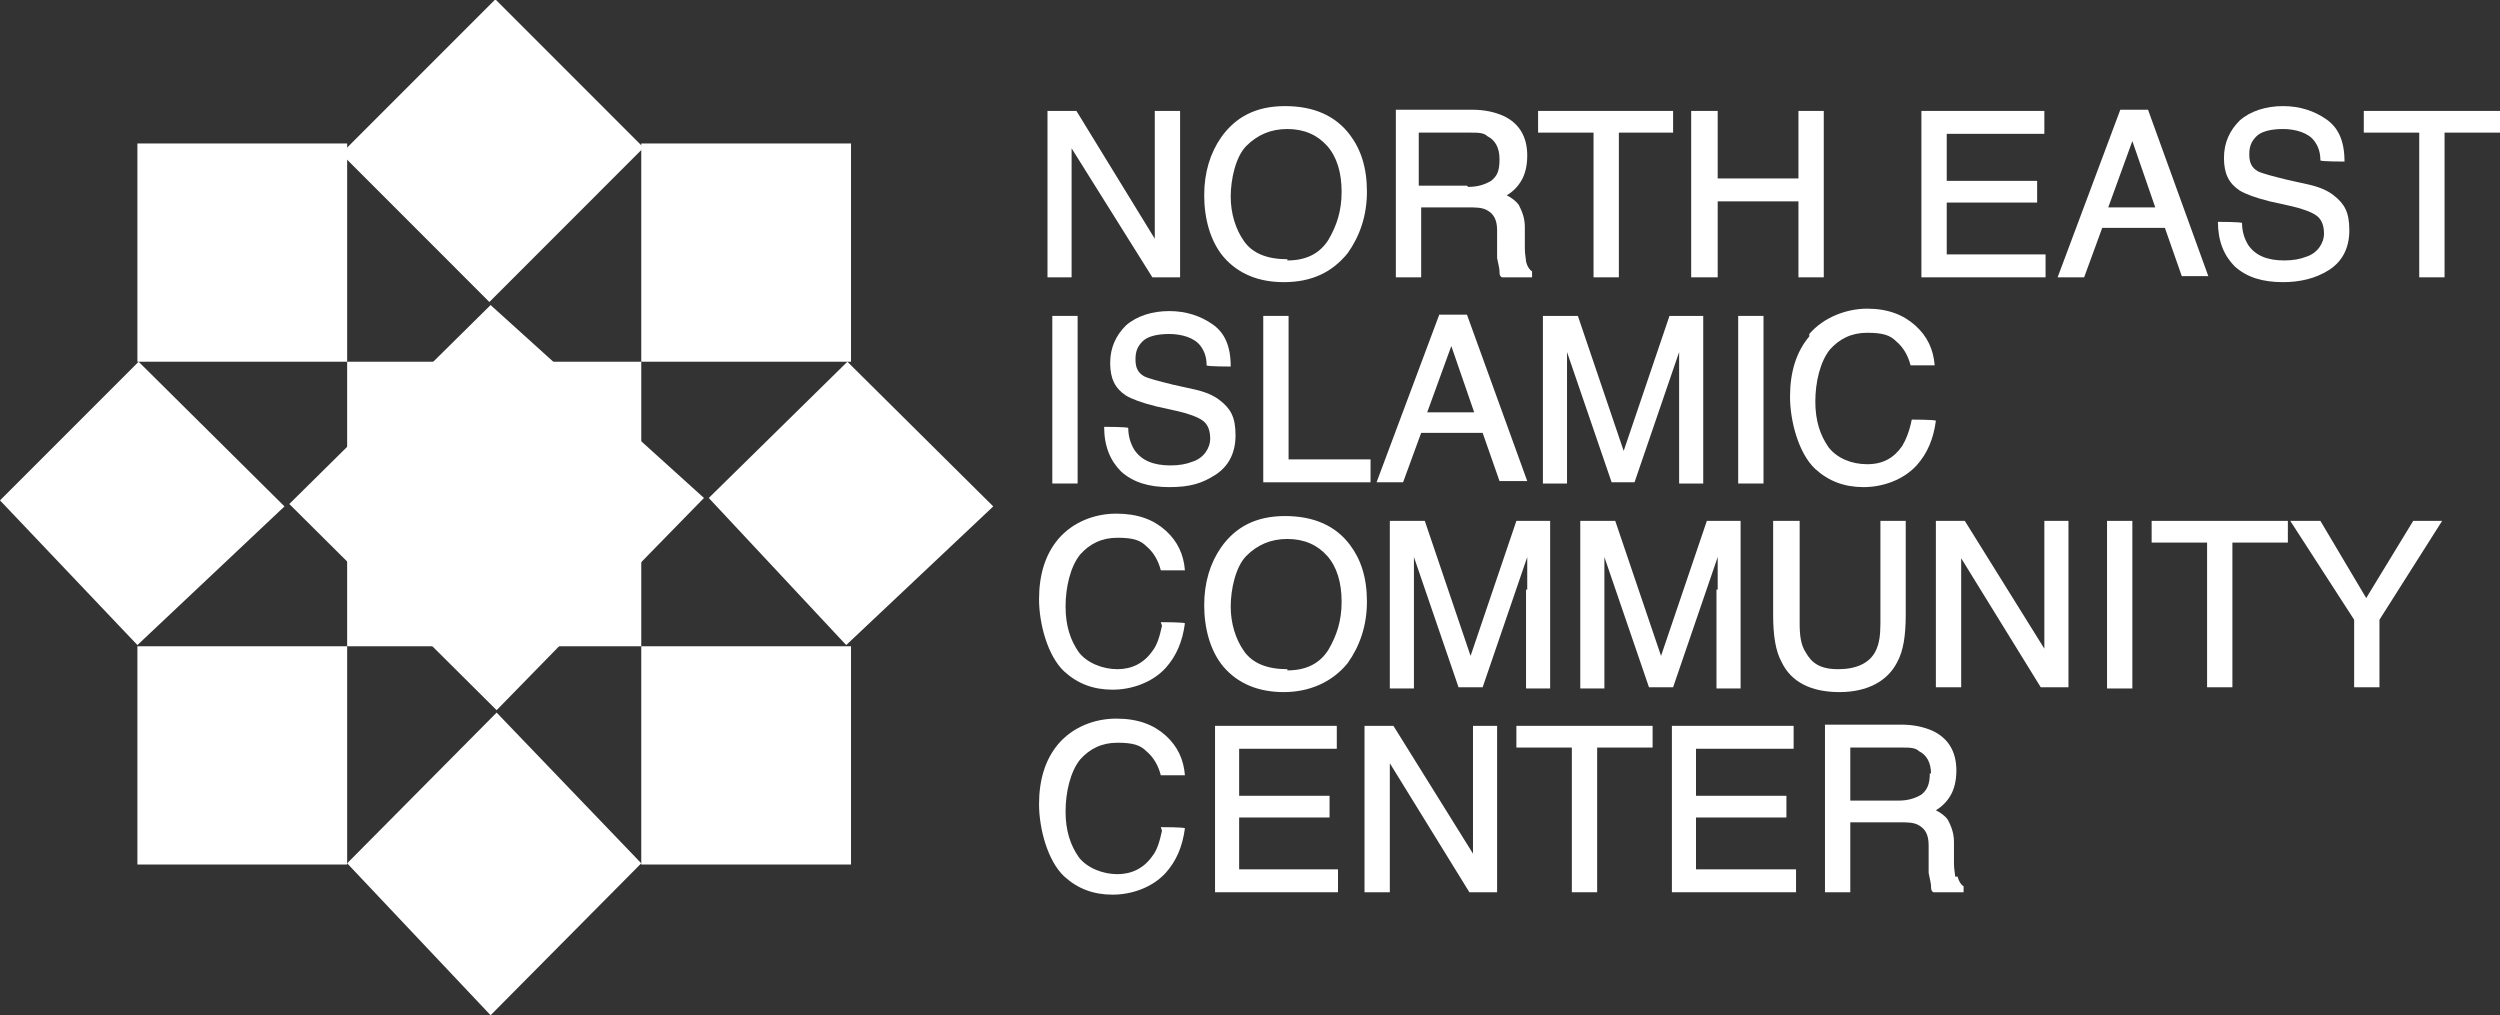
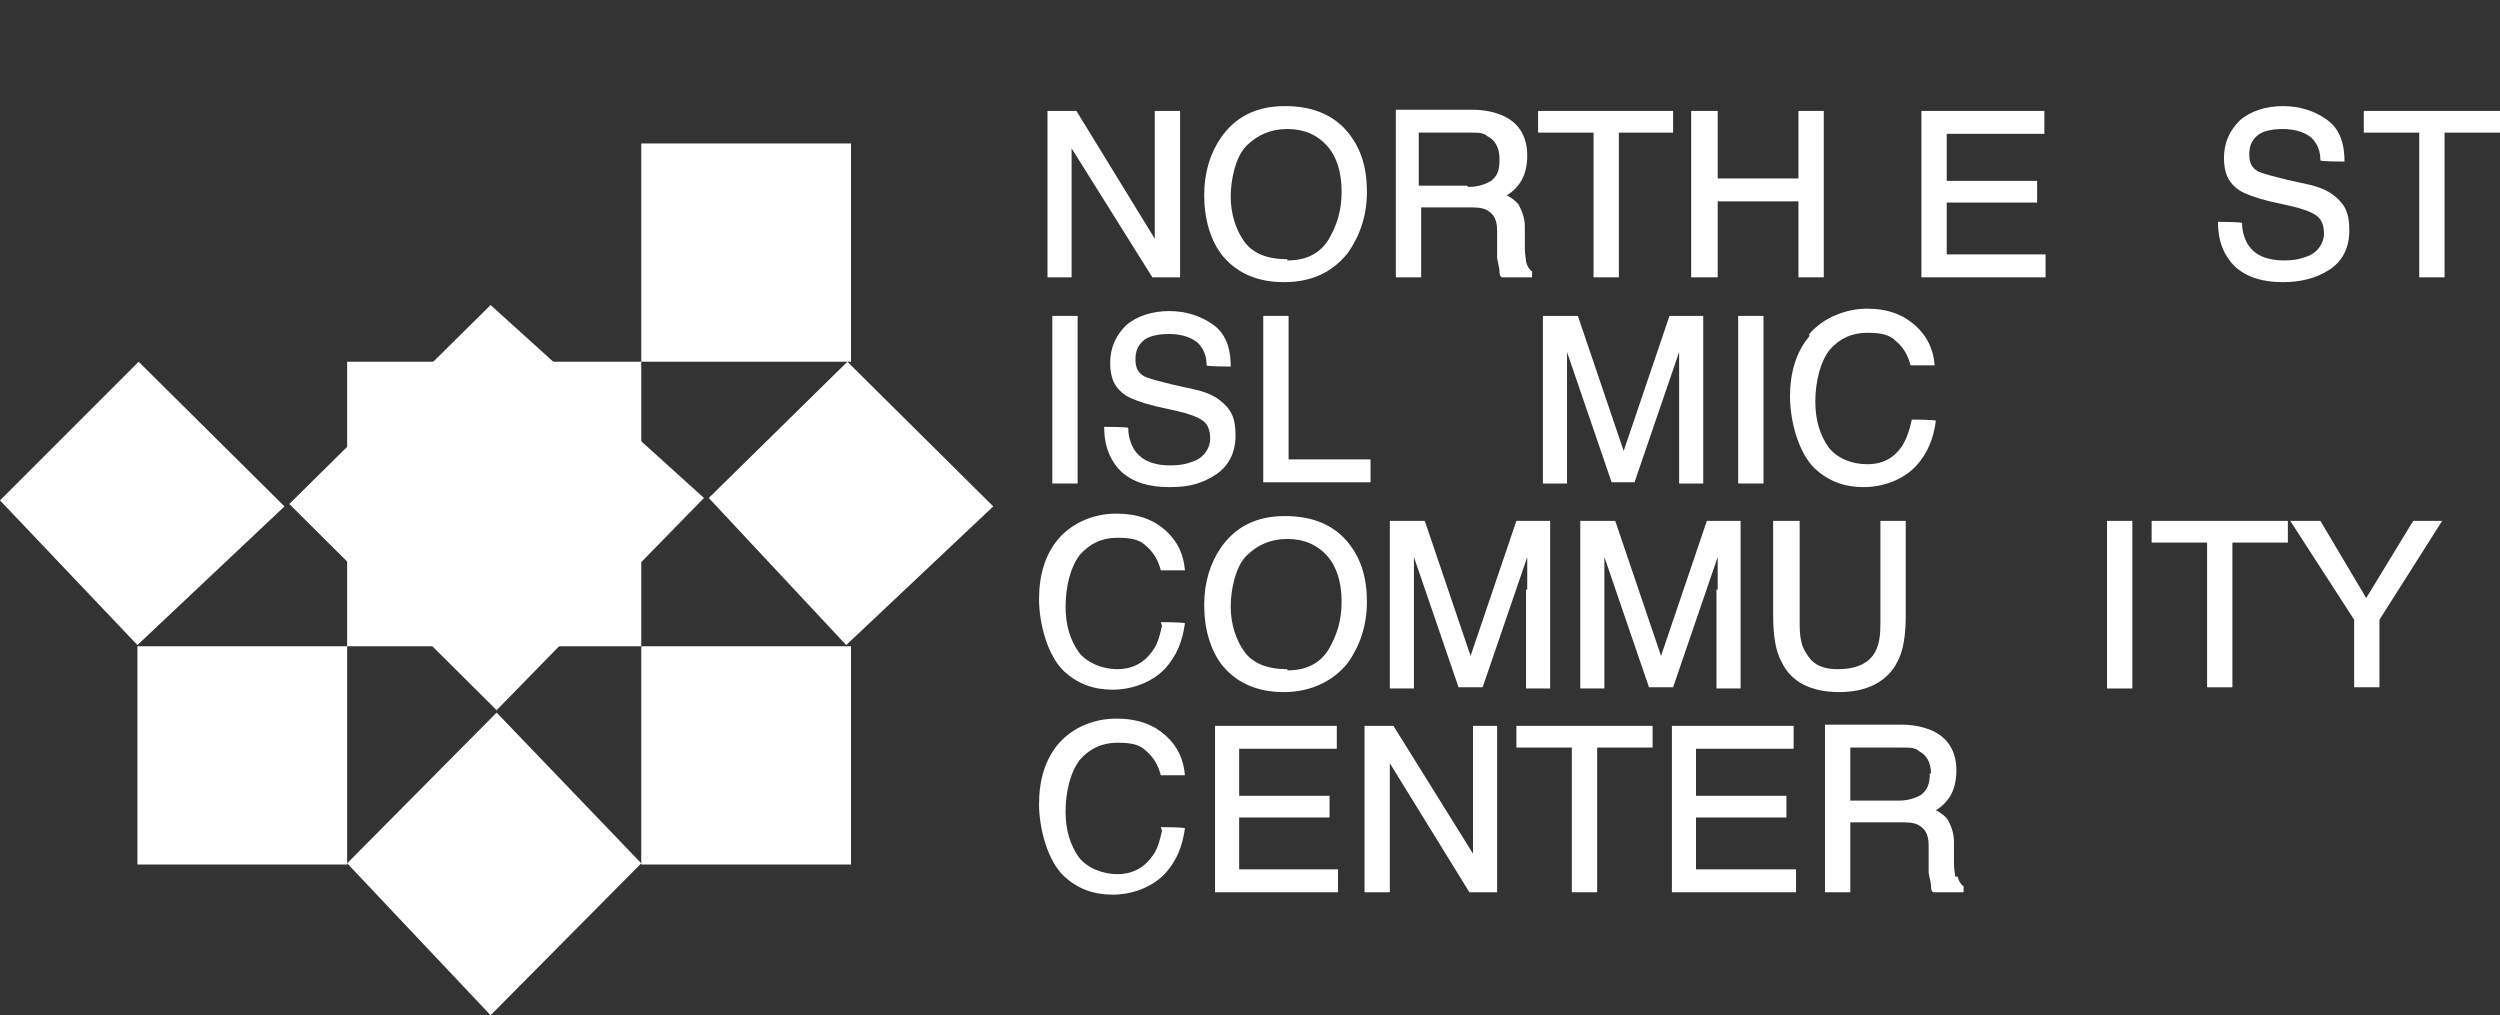
<svg xmlns="http://www.w3.org/2000/svg" width="197" height="80" viewBox="0 0 197 80" fill="none">
  <rect x="0" y="0" width="197" height="80" fill="#333333" stroke="none" />
  <g clip-path="url(#clip0_1_5)">
-     <path d="M27.356 11.306H10.828V28.503H27.356V11.306Z" fill="white" />
+     <path d="M27.356 11.306H10.828V28.503V11.306Z" fill="white" />
    <path d="M50.532 28.504H27.356V50.926H50.532V28.504Z" fill="white" />
    <path d="M39.134 55.962L22.797 39.715L38.659 24.038L55.472 39.24L39.134 55.962Z" fill="white" />
    <path d="M67.06 11.306H50.532V28.503H67.06V11.306Z" fill="white" />
-     <path d="M50.72 11.636L39.033 -0.053L26.877 12.107L38.563 23.797L50.72 11.636Z" fill="white" />
    <path d="M38.659 80L27.356 68.028L39.134 56.152L50.532 68.028L38.659 80Z" fill="white" />
    <path d="M0 39.43L10.923 28.504L22.417 39.905L10.828 50.831L0 39.43Z" fill="white" />
    <path d="M55.852 39.24L66.775 28.504L78.268 39.905L66.68 50.831L55.852 39.24Z" fill="white" />
    <path d="M27.356 50.926H10.828V68.124H27.356V50.926Z" fill="white" />
    <path d="M67.06 50.926H50.532V68.124H67.06V50.926Z" fill="white" />
    <path d="M84.442 11.687L90.806 21.853H92.991V8.741H90.996V18.812L84.822 8.741H82.542V21.853H84.442V11.687Z" fill="white" />
    <path d="M101.16 22.233C103.344 22.233 104.959 21.473 106.194 19.953C107.144 18.622 107.714 17.007 107.714 15.107C107.714 13.207 107.239 11.781 106.384 10.641C105.244 9.121 103.534 8.361 101.255 8.361C98.975 8.361 97.36 9.216 96.22 10.831C95.365 12.066 94.891 13.587 94.891 15.392C94.891 17.197 95.365 19.002 96.41 20.238C97.55 21.568 99.165 22.233 101.16 22.233ZM101.445 20.427C99.83 20.427 98.69 19.953 98.025 19.002C97.36 18.052 96.98 16.817 96.98 15.487C96.98 14.157 97.36 12.351 98.215 11.496C99.07 10.641 100.115 10.166 101.445 10.166C102.774 10.166 103.819 10.641 104.579 11.496C105.339 12.351 105.719 13.587 105.719 15.107C105.719 16.627 105.339 17.767 104.674 18.907C104.009 19.953 102.964 20.523 101.445 20.523V20.427Z" fill="white" />
    <path d="M111.798 16.342H115.597C116.262 16.342 116.737 16.342 117.117 16.532C117.687 16.817 117.972 17.292 117.972 18.147V20.332C118.067 20.808 118.162 21.188 118.162 21.378C118.162 21.568 118.162 21.758 118.352 21.853H120.727V21.378C120.537 21.283 120.347 20.998 120.252 20.618C120.252 20.427 120.157 20.047 120.157 19.572V17.862C120.157 17.102 119.872 16.532 119.682 16.152C119.492 15.867 119.112 15.582 118.732 15.392C119.207 15.107 119.587 14.727 119.872 14.252C120.157 13.777 120.347 13.112 120.347 12.257C120.347 10.736 119.682 9.691 118.447 9.121C117.782 8.836 117.022 8.646 115.977 8.646H109.993V21.853H111.988V16.342H111.798ZM115.597 14.632H111.798V10.451H115.882C116.452 10.451 116.927 10.451 117.212 10.736C117.782 11.021 118.162 11.591 118.162 12.541C118.162 13.492 117.972 13.872 117.497 14.252C117.022 14.537 116.452 14.727 115.692 14.727L115.597 14.632Z" fill="white" />
    <path d="M125.571 21.853H127.566V10.451H131.84V8.741H121.202V10.451H125.571V21.853Z" fill="white" />
    <path d="M135.354 15.867H141.718V21.853H143.713V8.741H141.718V14.062H135.354V8.741H133.265V21.853H135.354V15.867Z" fill="white" />
    <path d="M161.19 20.047H153.402V15.962H160.526V14.252H153.402V10.546H161.095V8.741H151.407V21.853H161.19V20.047Z" fill="white" />
-     <path d="M171.829 21.758H174.014L169.264 8.646H167.08L162.14 21.853H164.23L165.655 17.957H170.594L171.924 21.758H171.829ZM169.834 16.342H166.13L168.029 11.116L169.834 16.342Z" fill="white" />
    <path d="M179.903 22.233C181.232 22.233 182.467 21.948 183.512 21.283C184.557 20.618 185.127 19.572 185.127 18.147C185.127 16.722 184.747 16.057 183.892 15.392C183.417 15.012 182.752 14.727 181.897 14.537L180.188 14.157C179.048 13.872 178.288 13.682 177.908 13.492C177.433 13.207 177.243 12.827 177.243 12.162C177.243 11.496 177.433 11.116 177.813 10.736C178.193 10.356 178.953 10.166 179.903 10.166C180.852 10.166 181.897 10.451 182.372 11.116C182.657 11.496 182.847 11.972 182.847 12.637C182.847 12.732 184.747 12.732 184.747 12.732C184.747 11.116 184.272 10.071 183.322 9.406C182.372 8.741 181.232 8.361 179.903 8.361C178.573 8.361 177.338 8.741 176.483 9.501C175.723 10.261 175.248 11.211 175.248 12.447C175.248 13.682 175.628 14.442 176.483 15.012C176.958 15.297 177.718 15.582 178.858 15.867L180.568 16.247C181.422 16.437 182.182 16.722 182.562 17.007C182.942 17.292 183.132 17.767 183.132 18.432C183.132 19.097 182.657 19.953 181.707 20.238C181.232 20.427 180.662 20.523 179.998 20.523C178.668 20.523 177.718 20.142 177.148 19.287C176.863 18.812 176.673 18.242 176.673 17.577C176.673 17.482 174.773 17.482 174.773 17.482C174.773 19.002 175.248 20.142 176.103 20.998C177.053 21.853 178.288 22.233 179.903 22.233Z" fill="white" />
    <path d="M186.267 8.741V10.451H190.636V21.853H192.631V10.451H197V8.741H186.267Z" fill="white" />
    <path d="M84.917 24.893H82.922V38.1H84.917V24.893Z" fill="white" />
    <path d="M93.941 36.389C93.466 36.58 92.896 36.675 92.231 36.675C90.901 36.675 89.951 36.294 89.381 35.439C89.096 34.964 88.906 34.394 88.906 33.729C88.906 33.634 87.007 33.634 87.007 33.634C87.007 35.154 87.482 36.294 88.337 37.15C89.286 38.005 90.521 38.385 92.136 38.385C93.751 38.385 94.701 38.1 95.745 37.435C96.79 36.77 97.36 35.724 97.36 34.299C97.36 32.874 96.98 32.209 96.125 31.544C95.65 31.164 94.986 30.879 94.131 30.689L92.421 30.309C91.281 30.024 90.521 29.834 90.141 29.644C89.666 29.359 89.476 28.979 89.476 28.314C89.476 27.648 89.666 27.268 90.046 26.888C90.426 26.508 91.186 26.318 92.136 26.318C93.086 26.318 94.131 26.603 94.606 27.268C94.891 27.648 95.081 28.123 95.081 28.789C95.081 28.884 96.98 28.884 96.98 28.884C96.98 27.268 96.505 26.223 95.555 25.558C94.606 24.893 93.466 24.513 92.136 24.513C90.806 24.513 89.571 24.893 88.716 25.653C87.957 26.413 87.482 27.363 87.482 28.599C87.482 29.834 87.862 30.594 88.716 31.164C89.191 31.449 89.951 31.734 91.091 32.019L92.801 32.399C93.656 32.589 94.416 32.874 94.796 33.159C95.175 33.444 95.365 33.919 95.365 34.584C95.365 35.249 94.891 36.105 93.941 36.389Z" fill="white" />
    <path d="M99.545 24.893V38.005H107.999V36.2H101.54V24.893H99.545Z" fill="white" />
-     <path d="M111.893 34.109H116.832L118.162 37.91H120.347L115.597 24.798H113.413L108.473 38.005H110.563L111.988 34.109H111.893ZM112.463 32.494L114.363 27.268L116.167 32.494H112.463Z" fill="white" />
    <path d="M126.901 38.005H128.8L132.315 27.743C132.315 28.218 132.315 28.599 132.315 28.979C132.315 29.549 132.315 30.024 132.315 30.309V38.1H134.215V24.893H131.555L127.946 35.534L124.336 24.893H121.581V38.1H123.481V30.309C123.481 30.024 123.481 29.549 123.481 28.884C123.481 28.409 123.481 28.029 123.481 27.743L126.996 38.005H126.901Z" fill="white" />
    <path d="M138.964 24.893H136.969V38.1H138.964V24.893Z" fill="white" />
    <path d="M142.573 26.508C141.528 27.743 141.054 29.359 141.054 31.259C141.054 33.159 141.718 35.724 143.048 36.96C144.093 37.91 145.328 38.385 146.848 38.385C148.367 38.385 149.982 37.815 151.027 36.675C151.882 35.724 152.357 34.584 152.547 33.159C152.547 33.064 150.647 33.064 150.647 33.064C150.457 34.014 150.172 34.679 149.887 35.154C149.222 36.105 148.367 36.58 147.133 36.58C145.898 36.58 144.758 36.105 144.093 35.249C143.428 34.299 143.048 33.159 143.048 31.639C143.048 30.119 143.428 28.503 144.188 27.553C144.948 26.698 145.898 26.223 147.133 26.223C148.367 26.223 148.937 26.413 149.412 26.888C149.982 27.363 150.362 28.029 150.552 28.789H152.452C152.357 27.553 151.882 26.508 150.932 25.653C149.982 24.798 148.747 24.323 147.133 24.323C145.518 24.323 143.713 24.988 142.573 26.318V26.508Z" fill="white" />
    <path d="M91.566 49.311C91.376 50.166 91.186 50.831 90.806 51.306C90.141 52.257 89.191 52.732 88.052 52.732C86.912 52.732 85.677 52.257 85.012 51.401C84.347 50.451 83.967 49.311 83.967 47.791C83.967 46.271 84.347 44.656 85.107 43.705C85.867 42.85 86.817 42.375 88.052 42.375C89.286 42.375 89.856 42.565 90.331 43.04C90.901 43.515 91.281 44.181 91.471 44.941H93.371C93.276 43.705 92.801 42.66 91.851 41.805C90.901 40.95 89.666 40.475 87.957 40.475C86.247 40.475 84.537 41.14 83.397 42.47C82.353 43.705 81.877 45.321 81.877 47.221C81.877 49.121 82.542 51.686 83.872 52.922C84.917 53.872 86.152 54.347 87.672 54.347C89.191 54.347 90.806 53.777 91.851 52.637C92.706 51.686 93.181 50.546 93.371 49.121C93.371 49.026 91.471 49.026 91.471 49.026L91.566 49.311Z" fill="white" />
    <path d="M106.384 42.945C105.244 41.425 103.534 40.665 101.255 40.665C98.975 40.665 97.36 41.52 96.22 43.135C95.365 44.37 94.891 45.891 94.891 47.696C94.891 49.501 95.365 51.306 96.41 52.542C97.55 53.872 99.165 54.537 101.16 54.537C103.154 54.537 104.959 53.777 106.194 52.257C107.144 50.926 107.714 49.311 107.714 47.411C107.714 45.511 107.239 44.086 106.384 42.945ZM101.445 52.732C99.83 52.732 98.69 52.257 98.025 51.306C97.36 50.356 96.98 49.121 96.98 47.791C96.98 46.461 97.36 44.656 98.215 43.8C99.07 42.945 100.115 42.47 101.445 42.47C102.774 42.47 103.819 42.945 104.579 43.8C105.339 44.656 105.719 45.891 105.719 47.411C105.719 48.931 105.339 50.071 104.674 51.211C104.009 52.257 102.964 52.827 101.445 52.827V52.732Z" fill="white" />
    <path d="M120.252 46.461V54.252H122.151V41.045H119.492L115.882 51.686L112.273 41.045H109.518V54.252H111.418V46.461C111.418 46.176 111.418 45.701 111.418 45.036C111.418 44.56 111.418 44.181 111.418 43.895L114.933 54.157H116.832L120.347 43.895C120.347 44.37 120.347 44.751 120.347 45.131C120.347 45.701 120.347 46.176 120.347 46.461H120.252Z" fill="white" />
    <path d="M135.259 46.461V54.252H137.159V41.045H134.5L130.89 51.686L127.281 41.045H124.526V54.252H126.426V46.461C126.426 46.176 126.426 45.701 126.426 45.036C126.426 44.56 126.426 44.181 126.426 43.895L129.94 54.157H131.84L135.354 43.895C135.354 44.37 135.354 44.751 135.354 45.131C135.354 45.701 135.354 46.176 135.354 46.461H135.259Z" fill="white" />
    <path d="M139.724 41.045V48.456C139.724 50.071 139.914 51.306 140.389 52.161C141.149 53.777 142.763 54.537 144.948 54.537C147.133 54.537 148.747 53.682 149.507 52.161C149.982 51.306 150.172 50.071 150.172 48.456V41.045H148.177V49.121C148.177 50.071 148.082 50.736 147.797 51.306C147.323 52.257 146.278 52.732 144.853 52.732C143.428 52.732 142.763 52.257 142.288 51.401C141.908 50.831 141.813 50.071 141.813 49.121V41.045H139.819H139.724Z" fill="white" />
-     <path d="M161.095 51.116L154.826 41.045H152.547V54.157H154.541V43.99L160.811 54.157H162.995V41.045H161.095V51.116Z" fill="white" />
    <path d="M168.029 41.045H166.035V54.252H168.029V41.045Z" fill="white" />
    <path d="M169.549 42.755H173.919V54.157H175.913V42.755H180.283V41.045H169.549V42.755Z" fill="white" />
    <path d="M186.457 47.126L182.847 41.045H180.473L185.507 48.836V54.157H187.501V48.836L192.441 41.045H190.161L186.457 47.126Z" fill="white" />
    <path d="M91.566 65.463C91.376 66.318 91.186 66.983 90.806 67.458C90.141 68.409 89.191 68.884 88.052 68.884C86.912 68.884 85.677 68.409 85.012 67.553C84.347 66.603 83.967 65.463 83.967 63.943C83.967 62.423 84.347 60.808 85.107 59.858C85.867 59.002 86.817 58.527 88.052 58.527C89.286 58.527 89.856 58.717 90.331 59.192C90.901 59.667 91.281 60.333 91.471 61.093H93.371C93.276 59.858 92.801 58.812 91.851 57.957C90.901 57.102 89.666 56.627 87.957 56.627C86.247 56.627 84.537 57.292 83.397 58.622C82.353 59.858 81.877 61.473 81.877 63.373C81.877 65.273 82.542 67.838 83.872 69.074C84.917 70.024 86.152 70.499 87.672 70.499C89.191 70.499 90.806 69.929 91.851 68.789C92.706 67.838 93.181 66.698 93.371 65.273C93.371 65.178 91.471 65.178 91.471 65.178L91.566 65.463Z" fill="white" />
    <path d="M97.645 64.418H104.769V62.708H97.645V59.002H105.339V57.197H95.745V70.309H105.434V68.504H97.645V64.418Z" fill="white" />
    <path d="M116.072 67.268L109.803 57.197H107.524V70.309H109.518V60.142L115.787 70.309H117.972V57.197H116.072V67.268Z" fill="white" />
    <path d="M119.492 58.907H123.861V70.309H125.856V58.907H130.225V57.197H119.492V58.907Z" fill="white" />
    <path d="M133.645 64.418H140.769V62.708H133.645V59.002H141.338V57.197H131.745V70.309H141.528V68.504H133.645V64.418Z" fill="white" />
    <path d="M154.067 69.074C154.067 68.884 153.972 68.504 153.972 68.028V66.318C153.972 65.558 153.687 64.988 153.497 64.608C153.307 64.323 152.927 64.038 152.547 63.848C153.022 63.563 153.402 63.183 153.687 62.708C153.972 62.233 154.162 61.568 154.162 60.713C154.162 59.192 153.497 58.147 152.262 57.577C151.597 57.292 150.837 57.102 149.792 57.102H143.808V70.309H145.803V64.798H149.602C150.267 64.798 150.742 64.798 151.122 64.988C151.692 65.273 151.977 65.748 151.977 66.603V68.789C152.072 69.264 152.167 69.644 152.167 69.834C152.167 70.024 152.167 70.214 152.357 70.309H154.731V69.834C154.541 69.739 154.352 69.454 154.257 69.074H154.067ZM152.072 60.903C152.072 61.758 151.882 62.233 151.407 62.613C150.932 62.898 150.362 63.088 149.602 63.088H145.803V58.907H149.887C150.457 58.907 150.932 58.907 151.217 59.192C151.787 59.477 152.167 60.047 152.167 60.998L152.072 60.903Z" fill="white" />
  </g>
  <defs>
    <clipPath id="clip0_1_5">
      <rect width="197" height="80" fill="white" />
    </clipPath>
  </defs>
</svg>